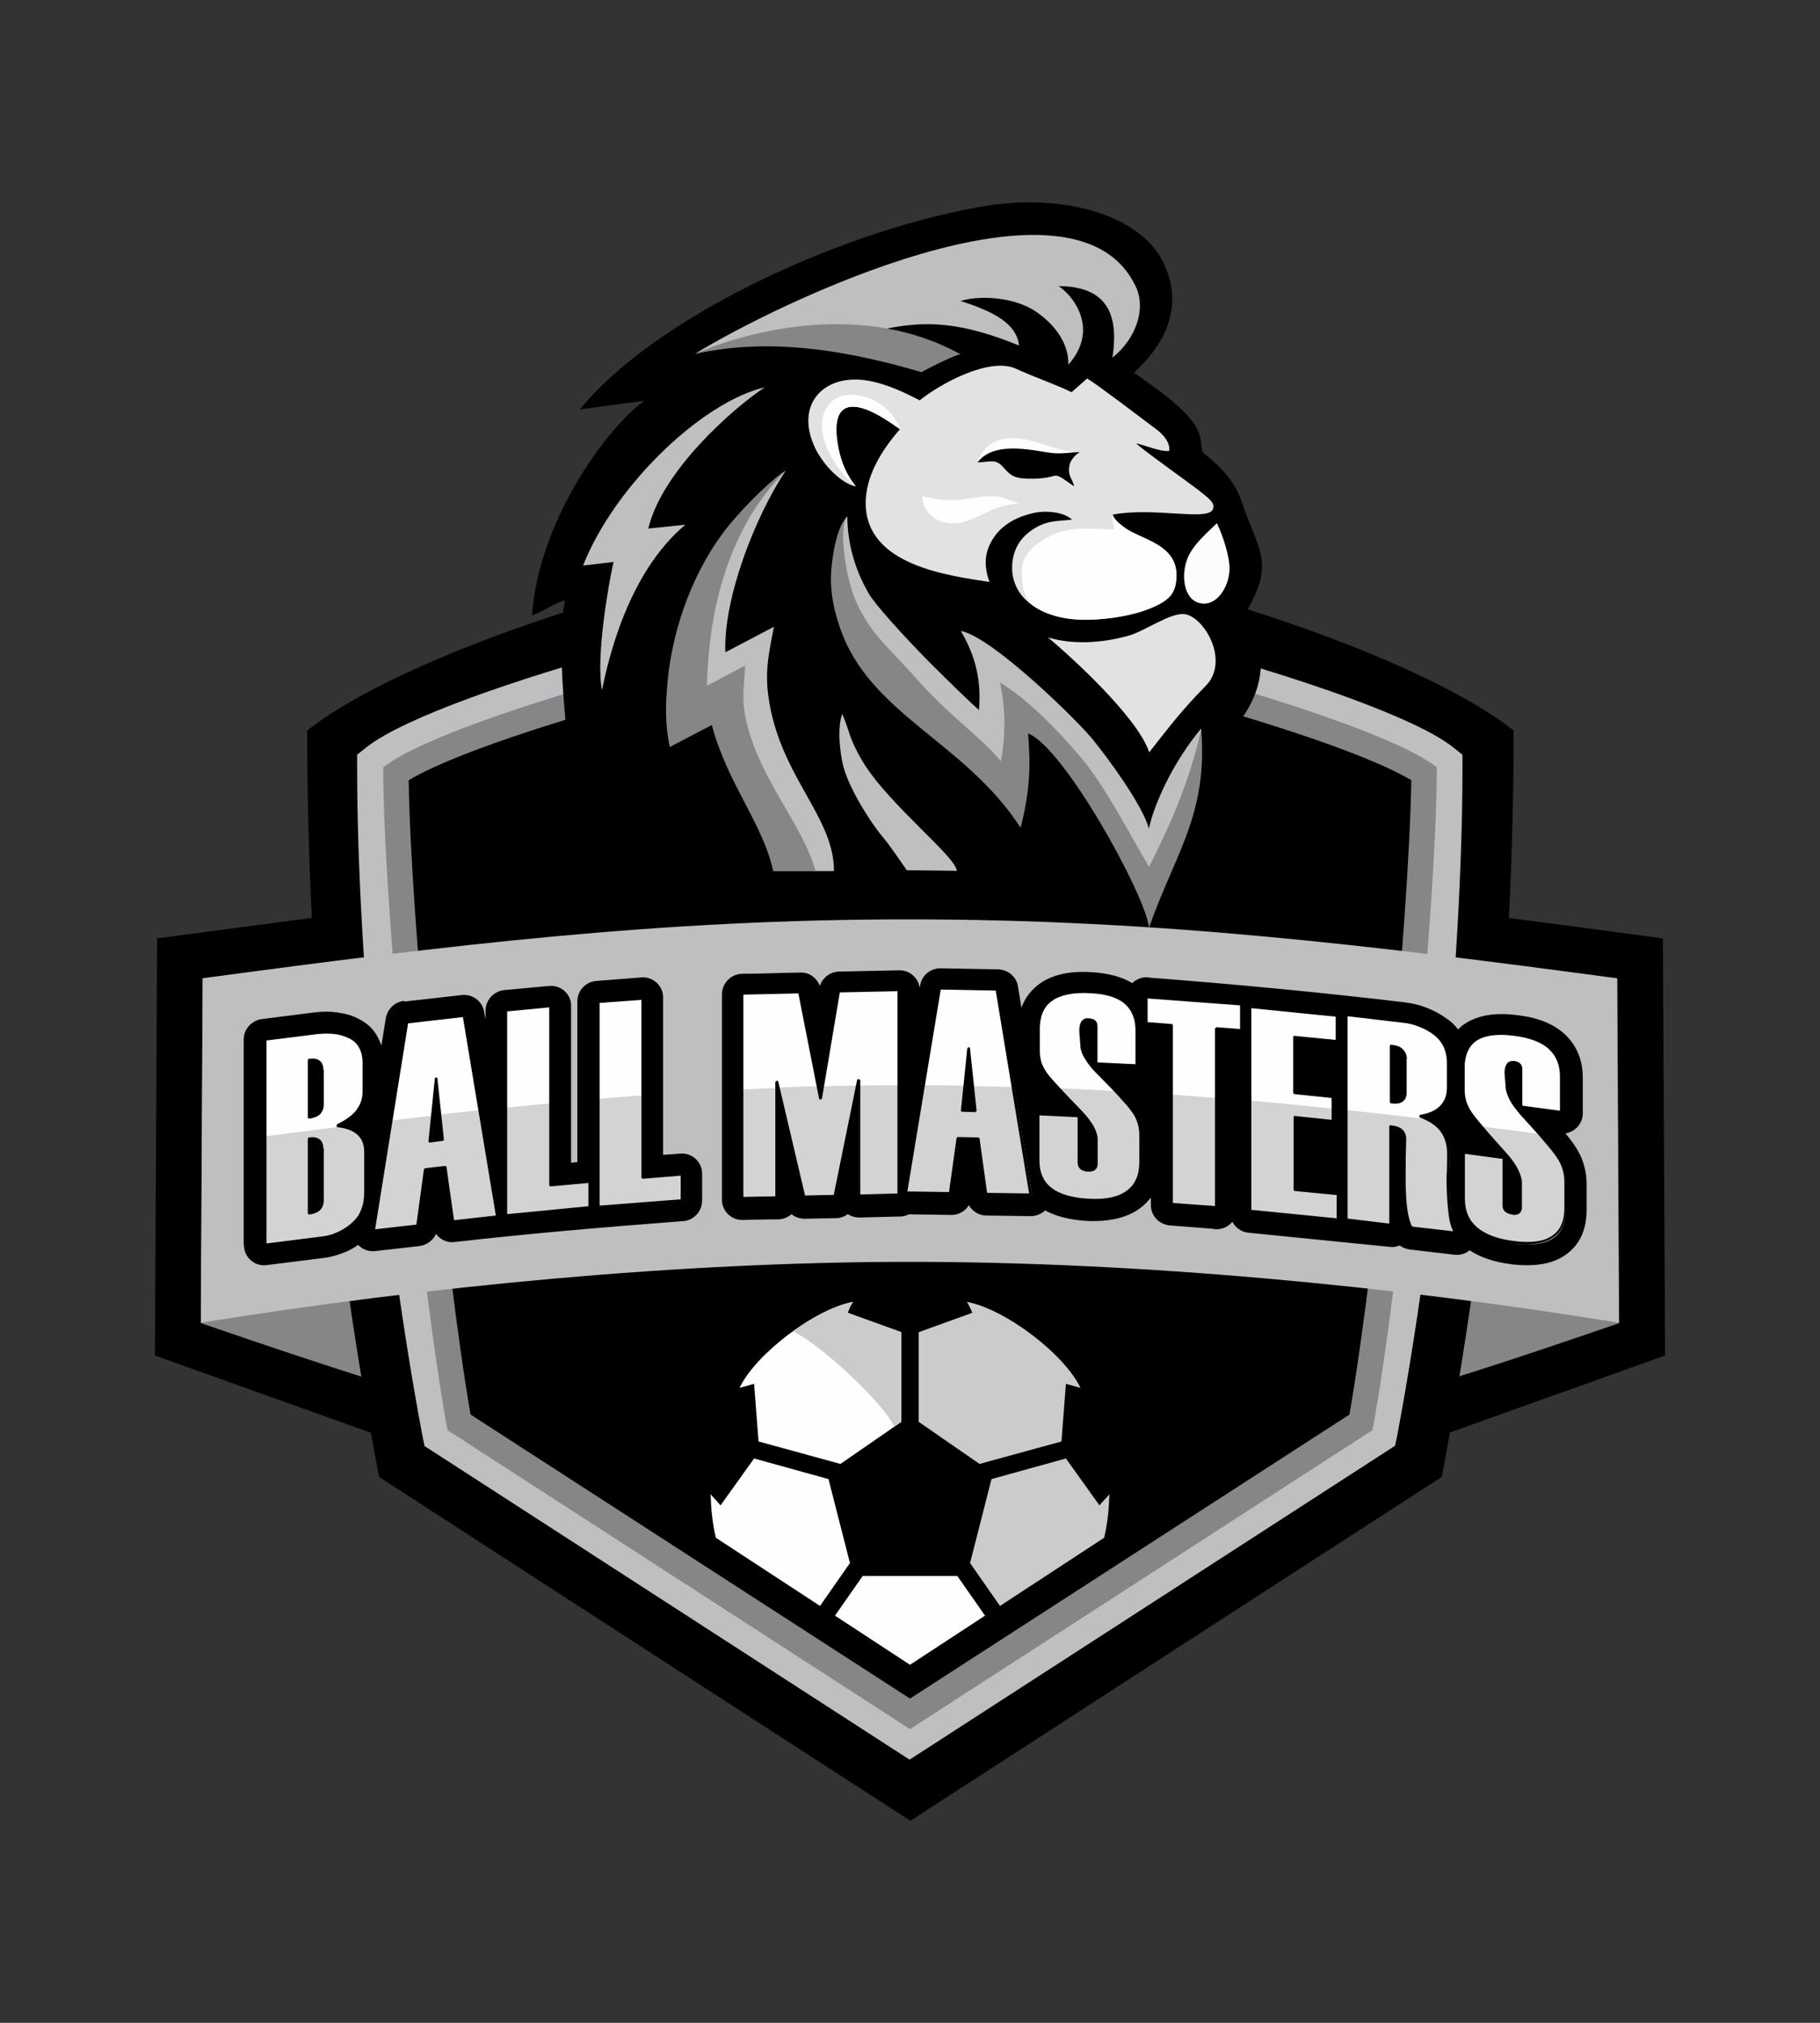
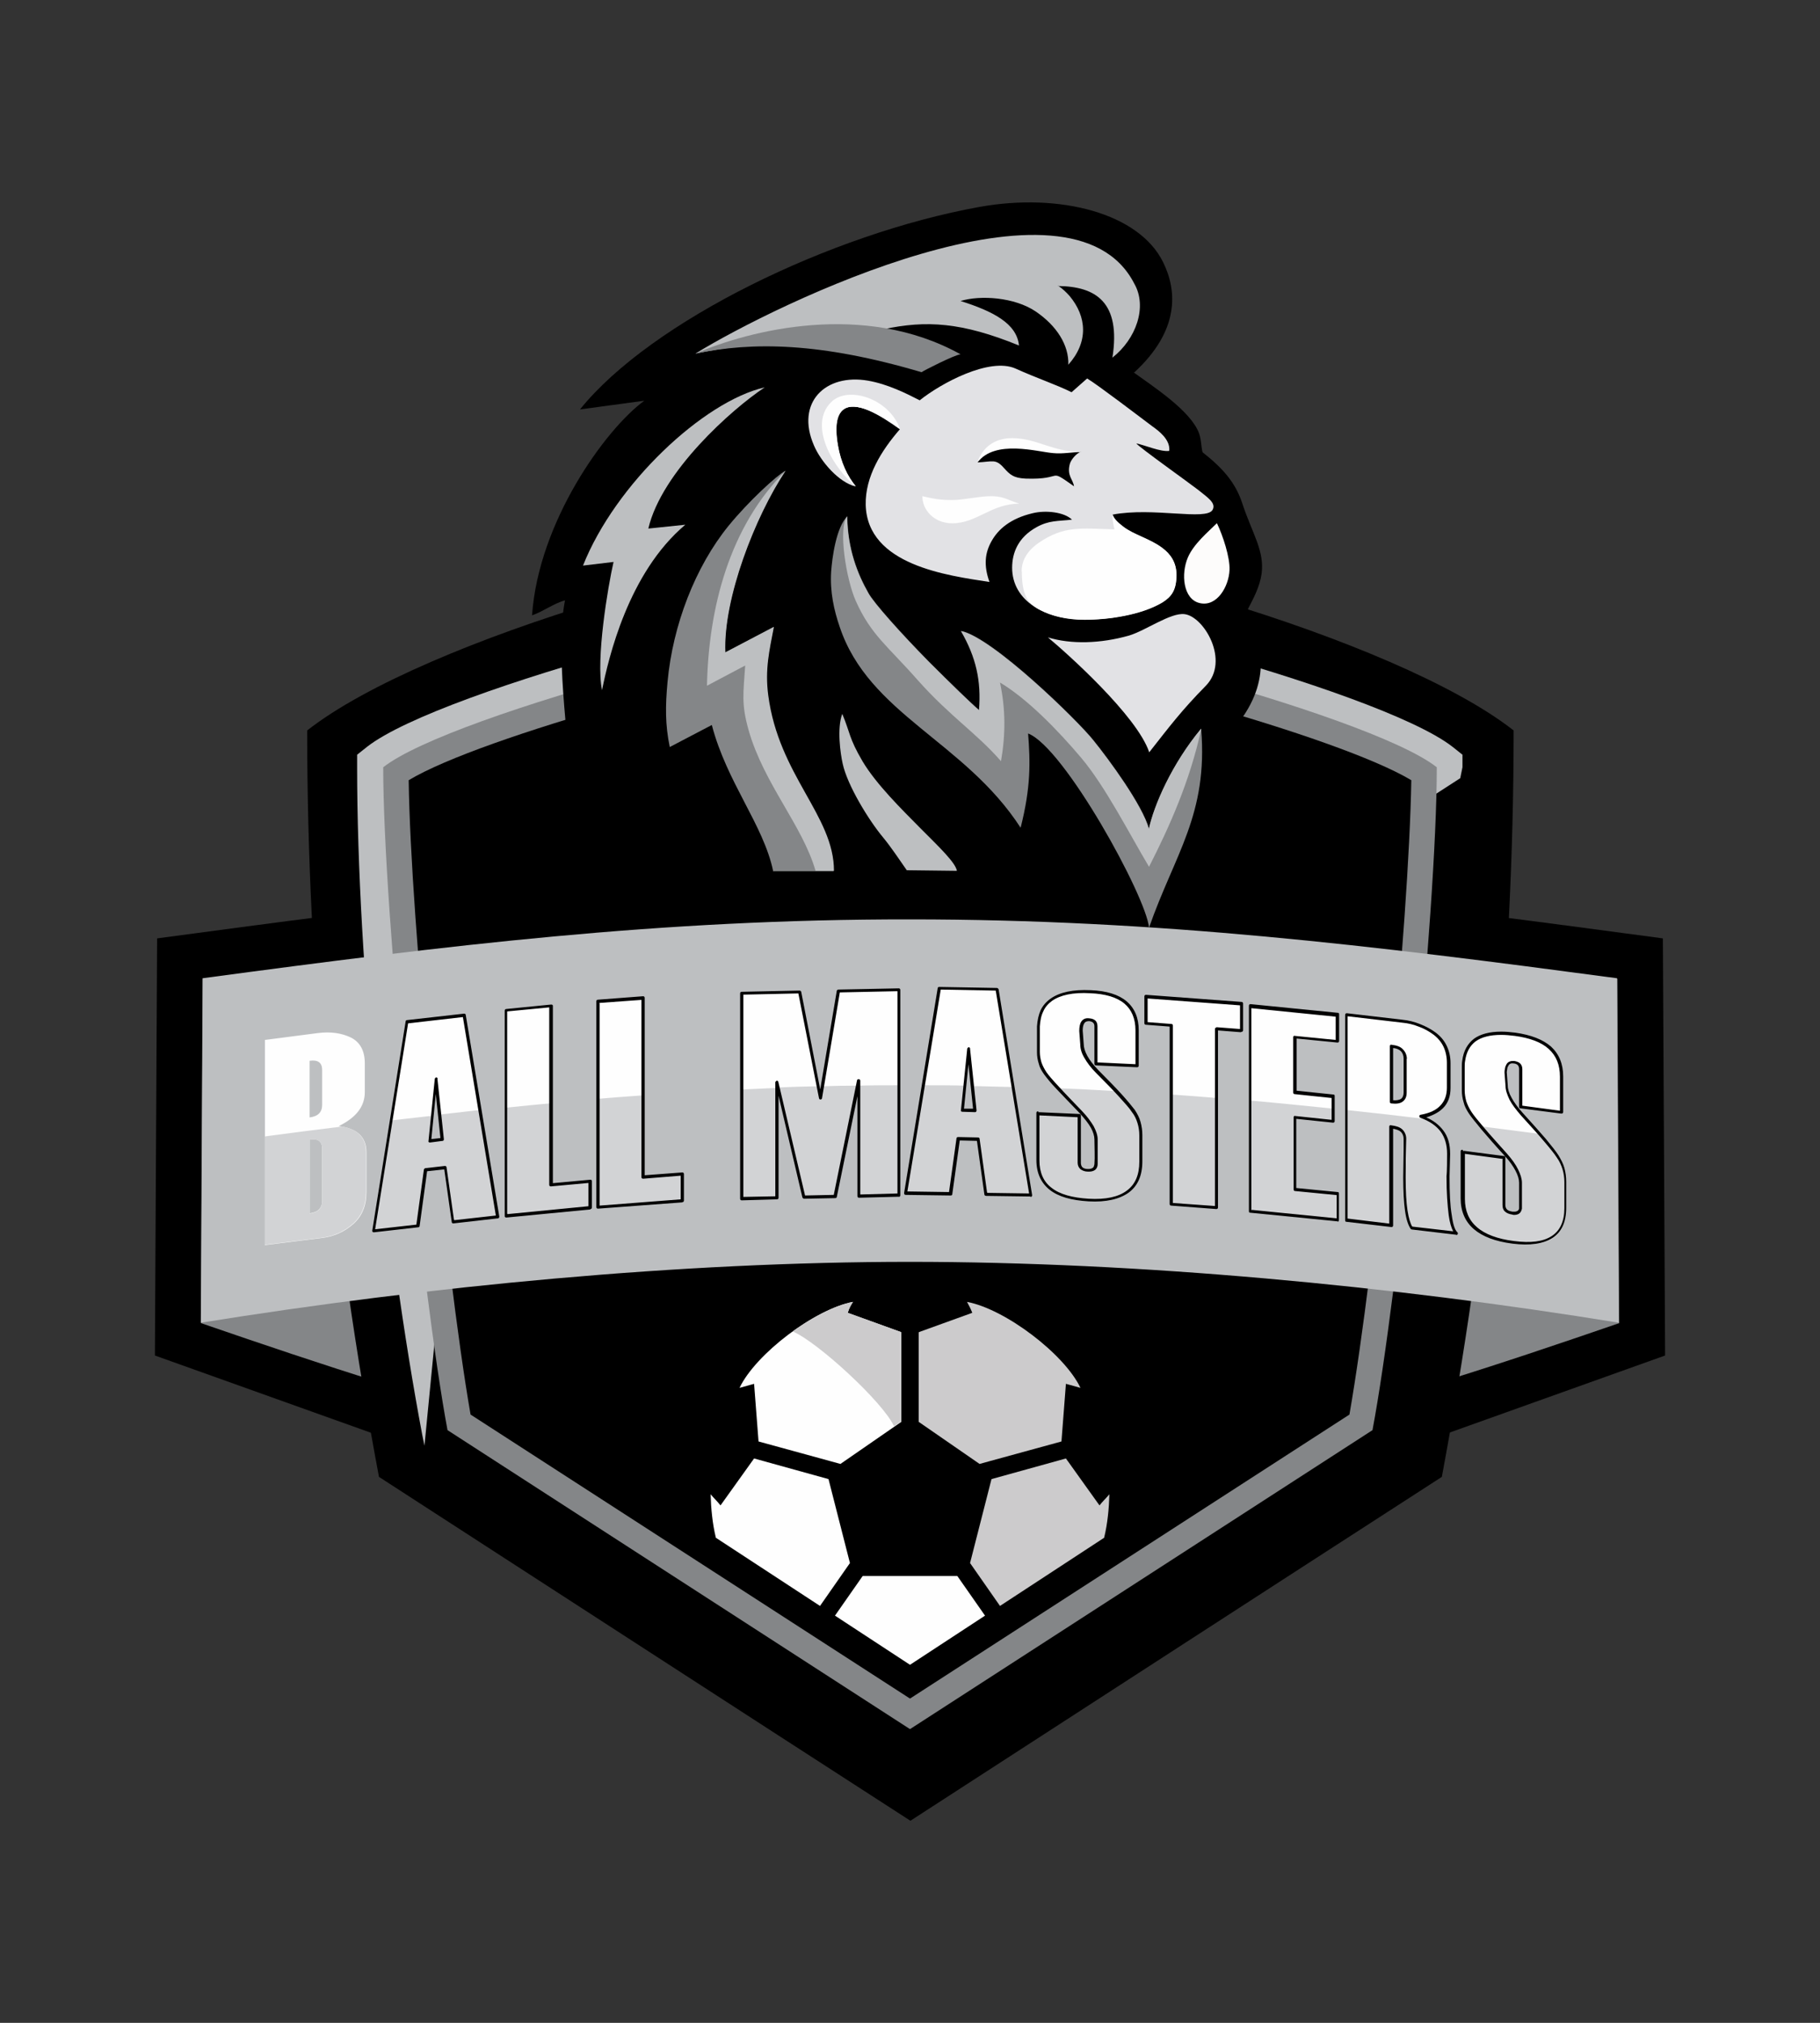
<svg xmlns="http://www.w3.org/2000/svg" xml:space="preserve" width="90px" height="100px" version="1.1" style="shape-rendering:geometricPrecision; text-rendering:geometricPrecision; image-rendering:optimizeQuality; fill-rule:evenodd; clip-rule:evenodd" viewBox="0 0 9000 10000">
  <rect x="0" y="0" width="9000" height="10000" fill="#333333" stroke="none" />
  <defs>
    <style type="text/css">
   
    .fil0 {fill:none}
    .fil3 {fill:#BDBFC1}
    .fil2 {fill:#848688}
    .fil1 {fill:black}
    .fil5 {fill:#CCCBCC}
    .fil6 {fill:#E2E2E5}
    .fil7 {fill:#FDFCFB}
    .fil4 {fill:#FEFEFE}
    .fil8 {fill:black;fill-rule:nonzero}
    .fil10 {fill:#D2D3D5;fill-rule:nonzero}
    .fil9 {fill:#FEFEFE;fill-rule:nonzero}
   
  </style>
  </defs>
  <g id="Capa_x0020_1">
    <rect class="fil0" width="9000" height="10000" />
    <path class="fil1" d="M2061 7164l-1295 -463 11 -2062 195 -26c608,-82 1173,-154 1752,-208 574,-52 1152,-86 1776,-86 624,0 1203,32 1776,86 577,54 1144,126 1752,208l195 26 11 2062 -1295 463 -4878 0 0 0z" />
    <path class="fil2" d="M1003 4838l-9 1703c1214,418 2264,749 3497,749 1233,0 2302,-331 3516,-749l-9 -1703 -6995 0z" />
    <path class="fil1" d="M4500 2676l0 0c712,0 2402,478 2985,935 0,1238 -128,2473 -355,3690 -877,566 -1753,1134 -2628,1700 -877,-566 -1753,-1134 -2628,-1700 -229,-1217 -355,-2452 -355,-3690 583,-457 2273,-935 2985,-935l0 0 -3 0 -1 0z" />
-     <path class="fil3" d="M2099 7147l-11 -54c-182,-964 -322,-2321 -322,-3300l0 -62 49 -39c368,-288 2207,-764 2684,-764 477,0 2316,477 2684,764l49 39 0 62c0,980 -140,2336 -322,3300l-11 54c-800,517 -1601,1035 -2401,1552l-2401 -1552 0 0 2 0z" />
+     <path class="fil3" d="M2099 7147l-11 -54c-182,-964 -322,-2321 -322,-3300l0 -62 49 -39c368,-288 2207,-764 2684,-764 477,0 2316,477 2684,764l49 39 0 62l-11 54c-800,517 -1601,1035 -2401,1552l-2401 -1552 0 0 2 0z" />
    <path class="fil2" d="M2213 7070l2287 1478 2287 -1478c128,-678 318,-2559 318,-3277 -343,-269 -2172,-738 -2605,-738 -434,0 -2262,469 -2605,738 0,718 191,2599 318,3277l0 0z" />
    <path class="fil1" d="M2327 6993l2173 1404 2173 -1404c63,-360 142,-992 201,-1621 57,-581 99,-1160 105,-1515 -182,-109 -595,-251 -1041,-377 -586,-166 -1214,-301 -1438,-301 -225,0 -852,135 -1438,301 -445,126 -860,268 -1041,377 5,355 48,934 105,1515 62,629 138,1261 201,1621z" />
    <g id="_2555419651712">
      <path class="fil4" d="M3563 7442c-15,-19 -34,-37 -49,-55 2,71 9,145 26,215l515 337 148 -212 -106 -415 -368 -102 -166 232z" />
      <path class="fil5" d="M5437 7442c15,-19 34,-37 49,-55 -2,71 -9,145 -26,215l-515 337 -148 -212 106 -415 368 -102 166 232z" />
      <polygon class="fil4" points="4129,7987 4500,8230 4871,7987 4734,7791 4266,7791 " />
      <path class="fil4" d="M4455 6585l-263 -95c8,-26 15,-37 26,-54 -188,35 -481,257 -561,425l72 -20 22 285 354 97 51 14 301 -208 0 -443 -2 0 0 -1z" />
      <path class="fil5" d="M4545 6585l263 -95c-9,-23 -14,-31 -26,-54 188,35 481,257 561,425l-72 -20 -22 285 -354 97 -51 14 -301 -208 0 -443 2 0 0 -1z" />
      <path class="fil5" d="M3920 6582c123,52 448,351 501,469l34 -23 0 -443 -263 -95c9,-28 15,-35 26,-54 -88,17 -197,74 -298,146l0 0 0 0z" />
    </g>
    <path class="fil1" d="M5606 1841c98,71 281,189 323,300 12,32 11,74 18,95 99,78 163,149 197,255 48,145 109,231 95,343 -9,66 -40,123 -68,177 55,143 128,328 -40,554 18,406 -102,697 -166,878l-2376 0c-18,-160 -74,-235 -217,-498l-252 134 -69 -423 -214 275c-35,-291 -89,-737 -43,-963 -54,14 -108,55 -163,74 32,-461 362,-920 555,-1061l-318 43c352,-437 1244,-869 1975,-1001 400,-72 791,32 909,274 69,140 83,337 -145,546l-2 -2 1 0z" />
    <path class="fil3" d="M5232 1412c22,15 40,32 57,51 86,103 94,228 -6,340 3,-97 -57,-192 -161,-263 -105,-71 -274,-82 -372,-52 161,51 278,111 289,220 -282,-115 -458,-126 -672,-80 115,35 197,92 269,155 -28,3 -60,20 -77,31 -500,-148 -837,-126 -1120,-66 398,-245 1858,-955 2170,-346 66,115 9,274 -108,366 43,-275 -83,-352 -268,-354l-2 -2 1 0z" />
    <path class="fil2" d="M4748 1752c-28,3 -175,77 -191,88 -500,-148 -837,-151 -1118,-92 265,-115 834,-261 1310,3l-2 2 1 -1z" />
    <path class="fil2" d="M3823 4305c-48,-228 -229,-437 -303,-721l-208 109c-23,-111 -22,-203 -11,-322 26,-281 137,-569 302,-772 98,-120 237,-248 281,-272 -58,88 -118,202 -168,325 -80,194 -137,408 -131,574l240 -126c-22,115 -46,209 -29,340 52,397 326,595 326,867l-300 0 0 -2 1 0z" />
    <path class="fil3" d="M3780 1916c-160,106 -508,415 -574,697l183 -19c-283,238 -380,661 -412,818 -31,-155 29,-511 57,-634l-151 18c160,-403 595,-811 898,-881l-2 0 1 1z" />
    <path class="fil3" d="M4033 4305c-65,-225 -255,-429 -331,-695 -37,-131 -26,-182 -17,-320l-189 100c8,-385 111,-786 389,-1063 -152,228 -309,634 -298,898l240 -126c-22,115 -45,209 -28,338 52,397 325,595 325,868l-89 0 -2 0 0 0z" />
    <path class="fil3" d="M4735 4305l-251 -3c-38,-54 -75,-111 -117,-162 -71,-85 -177,-258 -200,-365 -11,-49 -29,-174 -2,-246 40,95 32,118 100,234 68,114 191,235 292,337 91,91 168,165 175,205l2 0 1 0z" />
    <path class="fil6" d="M5683 3719c-60,-180 -408,-491 -501,-568 114,35 260,31 401,-9 83,-25 205,-114 274,-106 97,11 226,231 106,354 -120,122 -177,198 -280,329l0 0z" />
    <path class="fil7" d="M6018 2587c29,60 65,169 62,231 -3,80 -62,185 -149,163 -80,-20 -92,-143 -57,-225 29,-68 102,-128 143,-169l2 0 -1 0z" />
    <path class="fil6" d="M5005 2808c0,-75 29,-151 121,-202 62,-34 102,-29 175,-37 -37,-37 -128,-48 -194,-32 -111,26 -171,80 -203,137 -34,59 -40,122 -11,203 -208,-32 -604,-83 -612,-381 -3,-140 77,-268 169,-374 -45,-32 -102,-71 -157,-94 -98,-40 -185,-25 -151,174 14,83 48,154 89,203 -83,-20 -172,-123 -206,-203 -92,-212 57,-357 268,-320 97,17 189,63 255,97 106,-85 346,-214 474,-157 106,48 203,80 277,117l77 -68c52,31 263,192 323,237 31,22 89,65 83,121 -42,6 -119,-28 -163,-37 14,19 260,194 305,229 45,37 92,65 72,100 -32,54 -294,-15 -494,23 5,22 35,46 52,59 51,40 134,60 194,106 39,29 69,72 69,131 0,79 -25,109 -69,137 -51,31 -120,54 -195,68 -17,3 -35,6 -52,9 -46,6 -94,9 -138,9 -195,0 -358,-92 -358,-257l0 2 0 0z" />
    <path class="fil6" d="M4451 2122c-45,-32 -102,-71 -157,-94 -98,-40 -185,-25 -151,174 14,83 48,154 89,203 -105,-80 -241,-300 -123,-417 86,-85 291,-17 341,134l1 0z" />
    <path class="fil4" d="M5052 2825c0,-49 22,-98 85,-142 126,-85 205,-71 374,-66 -5,-20 -12,-54 -8,-72 5,22 35,46 52,59 51,40 134,60 194,106 39,29 68,69 69,131 0,77 -25,109 -69,137 -103,62 -265,86 -385,86 -86,0 -163,-17 -226,-51 -54,-31 -85,-68 -85,-188l-2 0 1 0z" />
    <path class="fil4" d="M5177 2287l-172 -43 -171 40c25,-72 83,-118 171,-118 121,0 200,68 340,68l-168 52 0 2 0 -1z" />
    <path class="fil1" d="M5344 2234c-20,6 -51,40 -55,65 -12,54 17,71 22,105 -135,-95 -42,-31 -240,-38 -60,-3 -77,-20 -106,-52 -42,-48 -57,-31 -131,-28 86,-115 298,-52 374,-46 51,5 94,-6 138,-5l-2 0 0 -1z" />
    <path class="fil4" d="M4909 2453c-59,-2 -142,19 -200,19 -59,0 -91,-6 -148,-19 0,69 59,134 148,134 122,0 192,-97 332,-97 -55,-17 -74,-35 -132,-37l0 0z" />
    <path class="fil4" d="M4451 2122c-52,-151 -257,-218 -341,-134 -118,117 18,337 123,417 -42,-49 -75,-120 -89,-203 -34,-198 52,-214 151,-174 55,23 112,60 157,94l-1 0z" />
    <path class="fil3" d="M4500 6238c-1135,0 -2382,120 -3507,301l9 -1703c1214,-163 2264,-292 3497,-291 1234,0 2284,129 3497,291l9 1703c-1124,-183 -2372,-301 -3507,-301l2 0z" />
-     <path class="fil8" d="M2001 4951l283 -32c55,-6 105,34 111,88l6 34 0 -45c0,-55 45,-100 100,-102l214 -20c55,-5 105,35 109,91 0,3 0,6 0,9l0 774 31 -3 0 -794c0,-55 43,-100 98,-102l218 -17c55,-5 105,37 108,94 0,3 0,5 0,8l0 775 85 -6c55,-5 105,37 108,94l0 138c0,55 -43,100 -98,102 -378,29 -749,60 -1126,103 -37,5 -71,-12 -92,-40 -14,32 -46,55 -82,60l-220 25c-32,3 -63,-9 -83,-31 -19,14 -39,25 -60,34 -35,15 -72,26 -112,31l-280 35c-55,8 -106,-32 -112,-88 0,-5 0,-9 -2,-12l0 -1015c0,-54 43,-98 97,-102l252 -32c40,-5 79,-5 114,0 38,5 74,15 106,32 43,22 74,51 95,92 6,12 12,26 17,39l22 -135c8,-46 45,-80 89,-85l5 3 -1 0zm3690 1001l0 -32c-15,20 -34,39 -55,54 -62,46 -149,66 -258,62 -85,-5 -155,-22 -209,-52 -14,12 -32,22 -52,26 -8,2 -15,2 -23,2l-217 -3c-37,0 -69,-22 -86,-51 -18,31 -55,51 -94,48l-203 -3c-14,8 -29,11 -46,11 -2,0 -5,0 -6,0l-191 5c-22,0 -42,-6 -58,-17 -17,12 -37,20 -59,20l-154 3c-25,0 -49,-8 -66,-23 -19,17 -42,26 -69,26 -57,0 -115,2 -172,3 -55,2 -102,-43 -103,-98l0 -1017c0,-55 45,-102 102,-102 94,0 191,-5 285,-6 45,-2 82,26 97,66 14,-43 55,-72 100,-71l292 -6c51,-2 95,37 102,86l2 -11c8,-52 55,-88 106,-85l280 5c49,2 91,37 98,85l0 0 17 105c3,-9 8,-18 11,-26 18,-37 45,-68 78,-92 62,-45 148,-65 257,-58 82,5 149,22 202,54 18,-17 43,-29 71,-29 5,0 8,0 12,2 421,32 843,72 1264,122 40,5 77,14 112,28 35,14 68,32 98,54l0 0c22,15 39,32 54,52 8,-8 15,-14 25,-22 49,-35 112,-54 191,-54 23,0 51,2 82,6 98,12 174,43 228,92 60,55 91,128 91,217l0 175c0,51 -37,92 -86,100 22,26 39,49 51,68 18,28 32,57 40,86 9,31 14,62 14,94l0 129c0,103 -37,180 -111,228 -63,42 -151,55 -261,42 -85,-11 -154,-34 -206,-69 -22,17 -48,25 -74,22l-222 -26c-18,-2 -35,-9 -51,-20 -12,5 -25,8 -39,8l-708 -71c-35,-3 -65,-25 -80,-54 -19,23 -46,37 -79,37 -5,0 -9,0 -12,-2l-218 -17c-54,-5 -94,-48 -94,-102l3 0 -3 -4z" />
    <path class="fil9" d="M1310 6156l0 -1015 262 -34c63,-8 117,0 163,22 46,23 69,66 69,128l0 142c0,71 -43,126 -129,168 91,11 137,54 137,129l0 197c0,68 -22,120 -65,158 -43,38 -95,62 -155,69l-280 35 -2 2 0 -1zm283 -695l0 -172c0,-35 -20,-51 -62,-45l0 280c42,-5 62,-26 62,-62l0 -2 0 1zm0 474l0 -257c0,-35 -20,-51 -62,-45l0 365c42,-5 62,-26 62,-62l0 -2 0 1zm867 80l-220 25 -37 -269 -98 11 -39 277 -220 25 165 -1034 283 -32 166 997 0 2 0 -2zm-275 -381l-32 -300 -31 306 62 -8 2 2 -1 0zm734 338l-415 40 0 -1015 223 -22 0 884 194 -19 0 131 -2 0 0 1zm457 -35l-417 31 0 -1015 223 -17 0 884 194 -14 0 131zm1072 -28l-198 5 0 -571 -117 572 -154 3 -134 -568 0 571 -174 5 0 -1015 286 -6 102 524 89 -529 298 -6 0 1015 2 0 0 0zm652 -2l-222 -3 -37 -274 -98 -2 -39 272 -221 -3 166 -1012 285 5 166 1018 0 -2 0 1zm-277 -418l-32 -303 -31 303 63 2 0 -2zm311 17l203 9 0 234c0,23 14,35 42,37 28,2 40,-9 40,-32l0 -120c0,-37 -25,-82 -74,-134 -95,-97 -154,-162 -177,-194 -23,-32 -35,-68 -35,-106l0 -114c0,-132 86,-194 258,-185 154,8 231,71 231,191l0 175 -203 -9 0 -186c0,-20 -11,-31 -34,-32 -26,-2 -40,17 -40,55l5 66c0,38 25,83 75,135 94,94 152,159 178,195 25,37 39,77 39,122l0 129c0,135 -86,198 -258,191 -166,-8 -249,-74 -249,-195l0 -232 0 0 -1 0zm1006 -412l-125 -9 0 883 -223 -17 0 -883 -125 -9 0 -132 472 35 0 132 1 0zm478 935l-435 -43 0 -1015 432 43 0 131 -209 -20 0 274 189 18 0 123 -189 -19 0 357 212 22 0 131 0 -2zm584 66l-220 -26c-23,-32 -35,-115 -35,-249l0 -2 2 -62c2,-85 2,-128 2,-129 0,-34 -23,-54 -68,-60l0 488 -221 -26 0 -1015 274 32c63,8 117,28 163,63 46,34 69,83 69,145l0 122c0,78 -46,126 -137,143 91,32 137,94 137,185l-3 111c0,163 14,257 40,282l-2 0 -1 -2zm-254 -695l0 -168c0,-35 -23,-55 -68,-62l0 274c45,5 68,-9 68,-46l0 2 0 0zm288 295l201 26 0 234c0,23 14,37 42,40 26,3 40,-6 40,-29l0 -120c0,-37 -25,-83 -74,-138 -94,-105 -152,-174 -175,-208 -23,-35 -34,-71 -34,-109l0 -114c0,-132 86,-186 257,-165 154,20 229,89 229,209l0 175 -202 -26 0 -186c0,-20 -11,-32 -34,-34 -26,-3 -40,14 -40,52l5 66c0,39 25,85 75,142 92,102 152,171 177,209 25,39 37,80 37,125l0 129c0,135 -86,191 -257,169 -165,-22 -248,-94 -248,-217l0 -232 0 2 1 0z" />
    <path class="fil10" d="M1310 6156l0 -538c129,-17 257,-34 383,-49 78,15 117,57 117,126l0 197c0,68 -22,120 -65,158 -43,38 -95,62 -155,69l-280 35 0 2 0 0zm283 -220l0 -257c0,-35 -20,-51 -62,-45l0 365c42,-5 62,-26 62,-62l0 -2 0 1zm867 80l-220 25 -37 -269 -98 11 -39 277 -220 25 88 -546c68,-8 134,-15 202,-23l-12 125 62 -8 -12 -123c68,-8 134,-15 202,-23l88 528 -2 3 -2 -2zm457 -43l-415 40 0 -537c74,-8 148,-15 223,-22l0 406 194 -19 0 131 -2 0 0 1zm457 -35l-417 31 0 -537c74,-6 148,-12 223,-17l0 406 194 -14 0 131 0 0zm1072 -28l-198 5 0 -548c66,-2 132,-2 198,-2l0 544 0 0 0 1zm-203 -543l-112 549 -154 3 -128 -543c66,-3 131,-5 197,-6l11 58 9 -58c57,-2 115,-3 174,-3l3 0 0 0zm-398 11l0 544 -174 5 0 -541c59,-3 115,-5 174,-8l0 0zm1255 531l-222 -3 -37 -274 -98 -2 -39 272 -221 -3 88 -534c68,0 135,0 203,2l-12 123 63 2 -12 -123c68,2 135,3 203,5l88 537 -3 -2 -1 0zm34 -401l203 9 0 234c0,23 14,35 42,37 28,2 40,-9 40,-32l0 -120c0,-37 -25,-82 -74,-134 -48,-49 -86,-89 -117,-122 97,3 194,8 289,14 42,45 71,78 86,100 25,37 39,77 39,122l0 129c0,135 -86,198 -258,191 -166,-8 -249,-74 -249,-195l0 -232 -1 -1zm883 -80l0 543 -223 -17 0 -543c74,5 149,11 223,17zm603 604l-435 -43 0 -548c137,12 274,26 411,40l0 62 -189 -18 0 357 212 22 0 131 2 -2 -1 -1zm585 66l-220 -26c-23,-32 -35,-115 -35,-249l0 -2 2 -62c2,-85 2,-128 2,-129 0,-34 -23,-54 -68,-60l0 488 -222 -26 0 -544c131,14 263,29 395,45 74,34 111,92 111,174l-3 111c0,163 14,257 40,281l-2 0 0 -1zm34 -400l202 26 0 234c0,23 14,37 42,40 26,3 40,-6 40,-29l0 -120c0,-37 -25,-83 -74,-138 -54,-59 -95,-108 -126,-143 95,12 191,25 286,37 48,54 80,94 97,120 25,39 37,80 37,125l0 129c0,135 -86,191 -257,169 -165,-22 -248,-94 -248,-217l0 -232 2 0 -1 -1z" />
    <g id="_2720279196912">
      <path class="fil8" d="M7238 5689l200 26c5,0 6,3 6,8l0 234c0,9 3,17 8,22 6,6 15,9 28,11 3,0 6,0 9,0 8,0 12,-2 17,-5 3,-3 6,-6 6,-12 0,-2 0,-3 0,-6l0 -120c0,-17 -6,-37 -17,-58 -12,-23 -29,-48 -54,-75l0 0c-48,-52 -85,-95 -114,-129 -29,-35 -51,-62 -63,-80 -12,-18 -22,-37 -26,-55 -6,-19 -9,-39 -9,-59l0 -114c0,-12 0,-23 2,-34 6,-48 26,-83 58,-108 32,-23 77,-35 135,-35 22,0 45,2 69,5 78,11 137,34 177,69 40,37 60,86 60,148l0 175c0,5 -3,8 -8,8 0,0 -2,0 -2,0l-202 -26c-5,0 -6,-3 -6,-8l0 -186c0,-8 -2,-14 -6,-19 -5,-5 -11,-8 -22,-9 -11,-2 -19,2 -23,8 -2,3 -3,5 -5,9l0 0c-2,3 -2,8 -3,12 0,5 -2,9 -2,15l5 66c0,17 6,37 19,60 12,23 31,48 55,75l0 0c46,51 85,94 114,128 29,35 51,63 63,82l0 0c12,20 23,40 29,62 6,22 9,45 9,68l0 129c0,71 -23,120 -68,149 -45,29 -111,39 -198,28 -85,-11 -148,-35 -191,-72 -43,-37 -65,-88 -65,-152l0 -232c0,-5 3,-8 8,-8 0,0 2,0 2,0l3 8 2 -3zm192 40l-186 -25 0 223c0,59 20,106 60,140 40,35 102,58 182,68 85,11 146,3 188,-25 40,-26 62,-72 62,-137l0 -129c0,-22 -3,-43 -9,-63 -6,-20 -15,-40 -28,-58l0 0c-12,-19 -34,-46 -63,-80 -29,-35 -68,-77 -114,-128l0 0c-25,-29 -45,-55 -57,-78 -12,-25 -20,-48 -20,-68l-5 -66c0,-6 0,-12 2,-17 0,-6 2,-11 3,-15l0 0c2,-5 5,-9 6,-12 8,-11 20,-15 37,-14 12,2 23,6 29,12 8,8 11,17 11,29l0 180 186 25 0 -168c0,-59 -18,-103 -55,-137 -37,-34 -94,-55 -168,-65 -25,-3 -46,-5 -68,-5 -55,0 -97,11 -126,32 -29,22 -46,54 -52,97 -2,9 -2,20 -2,32l0 114c0,18 3,35 8,54 6,17 14,34 25,51 11,17 32,43 62,78 29,35 68,77 114,129l0 0c25,28 43,54 55,78 12,25 19,46 19,66l0 120c0,3 0,5 0,8 -2,9 -5,17 -12,23 -6,5 -15,8 -26,8 -3,0 -6,0 -11,-2 -15,-2 -28,-8 -35,-15 -9,-8 -12,-19 -12,-32l0 -226 3 -3 -3 1z" />
      <path class="fil8" d="M7201 6104l-220 -26c-2,0 -5,-2 -5,-3l0 0c-12,-17 -22,-46 -28,-89 -6,-42 -9,-97 -9,-165 0,-46 2,-94 2,-140 0,-32 0,-49 0,-51 0,-15 -5,-26 -14,-35 -9,-8 -22,-12 -38,-15l0 478c0,5 -3,8 -8,8l-223 -26c-5,0 -6,-3 -6,-8l0 -1015c0,-5 3,-8 8,-8l274 32c32,3 62,11 89,22 28,11 54,25 77,42l0 0c25,19 42,40 54,65 12,25 19,54 19,86l0 122c0,42 -12,75 -37,100 -20,20 -48,35 -83,46 35,15 63,37 83,63 25,32 35,71 35,118l-3 111c0,82 3,145 11,191 6,45 15,74 28,85 3,3 3,8 0,11 -2,2 -5,3 -6,3l2 0 -2 -2zm-215 -40l200 23c-9,-17 -17,-43 -22,-79 -6,-48 -11,-112 -11,-194 3,-19 3,-89 3,-111 0,-43 -11,-80 -32,-109 -22,-29 -55,-52 -100,-68 -3,-2 -5,-3 -5,-6 -2,-5 2,-8 6,-9 45,-8 77,-23 98,-46 22,-23 32,-52 32,-89l0 -122c0,-29 -6,-57 -17,-80 -11,-23 -28,-43 -49,-59l0 0c-23,-17 -48,-31 -74,-40 -26,-11 -55,-17 -86,-20l-265 -31 0 1000 206 25 0 -478 0 -2c0,-5 5,-8 9,-6 25,3 43,9 55,20 12,11 20,28 20,46 -2,63 -3,128 -3,192 0,68 3,122 9,162 6,38 14,65 23,80l0 0 3 1zm-45 -663l0 -168c0,-15 -5,-28 -14,-37 -9,-8 -22,-14 -38,-15l0 258c17,2 31,-2 38,-6 9,-6 14,-17 14,-32l0 0 0 0zm15 -168l0 168c0,20 -6,35 -20,45 -12,9 -31,12 -55,9 -5,0 -8,-3 -8,-8l0 -274 0 -2c0,-5 5,-8 9,-6 25,3 43,9 55,22 12,12 20,28 20,48l-2 -2 1 0z" />
      <path class="fil8" d="M6616 6038l-434 -43c-5,0 -6,-3 -6,-8l0 -1015c0,-5 3,-8 8,-8l432 43c5,0 6,3 6,8l0 131c0,5 -3,8 -8,8l-202 -20 0 258 182 19c5,0 6,3 6,8l0 123c0,5 -3,8 -8,8l-182 -19 0 342 205 20c5,0 6,3 6,8l0 131c0,5 -3,8 -8,8l-2 0 3 0 2 -2zm-426 -57l420 42 0 -115 -205 -20c-5,0 -8,-3 -8,-8l0 -357 0 0c0,-5 5,-8 8,-6l180 19 0 -108 -182 -19c-5,0 -8,-3 -8,-8l0 -274 0 0c0,-5 5,-8 8,-6l202 20 0 -115 -417 -42 0 1000 2 -3 0 0z" />
      <path class="fil8" d="M6138 5103l-115 -9 0 875c0,5 -3,8 -8,8l-223 -17c-5,0 -8,-3 -8,-8l0 -877 -117 -9c-5,0 -8,-3 -8,-8l0 -132c0,-5 3,-8 8,-8l472 35c5,0 8,3 8,8l0 132c0,5 -3,8 -8,8l-2 0 0 2 1 0zm-123 -25l117 9 0 -117 -457 -34 0 117 117 9c5,0 8,3 8,8l0 877 208 15 0 -875c0,-5 5,-8 8,-8l0 -2 -1 1z" />
      <path class="fil8" d="M5134 5498l203 9c5,0 8,3 8,8l0 234c0,9 3,17 8,22 6,5 15,8 26,8l3 0c9,0 17,-2 22,-6 5,-3 6,-9 8,-17 3,-37 0,-85 0,-123 0,-17 -6,-37 -17,-57 -12,-22 -31,-45 -54,-71l0 0c-46,-48 -85,-88 -115,-120 -31,-32 -51,-58 -63,-74l0 0c-12,-17 -22,-34 -26,-52 -6,-19 -9,-37 -9,-57l0 -114c0,-5 0,-9 0,-14 2,-31 8,-57 18,-80 11,-23 28,-42 49,-57 45,-32 111,-46 198,-42 79,3 139,22 178,55 40,34 60,82 60,143l0 175c0,5 -3,8 -8,8l-203 -9c-5,0 -8,-3 -8,-8l0 -186c0,-15 -9,-23 -26,-25 -11,0 -19,3 -23,9 -6,8 -9,20 -9,38l5 66c0,17 6,37 18,59 12,22 31,46 55,71l0 0c46,46 85,86 114,118 29,32 51,59 65,77l0 0c12,18 23,38 29,60 6,22 9,43 9,66l0 129c0,71 -23,122 -68,155 -45,32 -111,48 -198,43 -85,-5 -149,-23 -192,-57 -43,-34 -66,-83 -66,-148l0 -232c0,-5 3,-8 8,-8l2 0 0 2 -1 2zm194 25l-188 -9 0 223c0,59 20,105 60,135 40,32 102,49 183,54 85,5 148,-9 189,-40 42,-31 62,-78 62,-143l0 -129c0,-22 -3,-43 -9,-62 -6,-20 -15,-39 -28,-55l0 0c-12,-19 -34,-43 -63,-75 -29,-32 -68,-72 -114,-118l0 0c-26,-26 -45,-52 -58,-75 -14,-23 -20,-46 -20,-66l-5 -66c0,-20 3,-37 11,-48 8,-11 20,-17 37,-15 28,2 42,14 42,40l0 178 188 9 0 -168c0,-57 -19,-102 -55,-132 -37,-31 -94,-48 -169,-51 -85,-5 -148,9 -189,38 -19,14 -34,31 -43,52 -11,22 -15,46 -17,74 0,5 0,8 0,12l0 114c0,18 3,35 8,52 6,17 14,32 25,49l0 0c12,17 32,40 62,72 29,32 68,72 114,120l0 0c25,26 43,51 57,74 12,23 20,45 20,65l0 120 0 3c0,12 -5,22 -12,28 -8,6 -18,9 -31,9l-5 0c-15,0 -28,-5 -37,-12 -9,-8 -14,-19 -14,-32l0 -226 2 2 -3 -1z" />
      <path class="fil8" d="M5098 5915l-222 -3c-3,0 -8,-3 -8,-6l-37 -266 -85 -2 -37 266c0,5 -5,6 -8,6l-222 -3c-5,0 -8,-3 -8,-8l0 -2 166 -1012c0,-5 5,-6 8,-6l285 5c3,0 6,3 8,6l166 1018c0,5 -2,8 -6,9 0,0 -2,0 -2,0l0 -3 2 1zm-215 -18l206 3 -165 -1003 -272 -5 -165 998 206 3 37 -266c0,-3 3,-6 8,-6l98 2c5,0 8,3 8,6l37 266 2 2 0 0zm-71 -415l-23 -221 -22 220 46 0 -2 2 1 -1zm-15 -297l32 303 0 2c0,5 -3,8 -8,8l-63 -2c-5,0 -8,-5 -6,-8l31 -303c0,-3 3,-6 6,-8 5,0 8,3 8,6l0 2z" />
      <path class="fil8" d="M4446 5916l-198 5c-5,0 -8,-3 -8,-8l0 -494 -102 498c0,3 -3,6 -8,6l-154 3c-3,0 -6,-3 -8,-6l-118 -503 0 504c0,5 -3,8 -8,8l-174 5c-5,0 -8,-3 -8,-8l0 -1015c0,-5 3,-8 8,-8l286 -6c3,0 8,3 8,6l94 483 82 -488c0,-3 5,-6 8,-6l298 -6c5,0 8,3 8,8l0 1015c0,5 -3,8 -8,8l0 0 2 -2 0 1zm-191 -11l183 -5 0 -1000 -285 6 -88 523c0,3 -3,6 -6,6 -5,2 -8,-2 -9,-6l-102 -518 -272 6 0 1000 158 -3 0 -563c0,-3 3,-6 6,-8 5,-2 8,2 9,6l132 561 142 -3 115 -566c0,-3 3,-6 8,-6 5,0 8,3 8,8l0 563 0 -2 1 1z" />
      <path class="fil8" d="M3374 5944l-417 31c-5,0 -8,-3 -8,-8l0 -1017c0,-5 3,-8 8,-8l223 -17c5,0 8,3 8,8l0 877 186 -14c5,0 8,3 8,8l0 131c0,5 -3,8 -8,8l0 2 0 -1zm-409 -984l0 1000 401 -31 0 -117 -185 15c-5,0 -8,-2 -9,-6 0,-2 0,-2 0,-3l0 -875 -208 15 0 2 1 0z" />
      <path class="fil8" d="M2919 5979l-415 40c-5,0 -8,-3 -8,-6l0 -1017c0,-5 3,-8 8,-8l222 -22c5,0 8,3 8,6l0 877 185 -17c5,0 8,3 8,6l0 131c0,5 -3,8 -8,8l2 2 -2 0zm-409 23l400 -39 0 -115 -186 17c-5,0 -8,-3 -8,-8l0 -877 -208 20 0 1000 2 2 0 0z" />
      <path class="fil8" d="M2462 6023l-220 25c-5,0 -8,-3 -8,-6l-37 -261 -85 9 -37 271c0,3 -3,6 -6,6l-220 25c-5,0 -8,-3 -8,-6 0,-2 0,-2 0,-3l165 -1034c0,-3 3,-6 6,-6l283 -32c5,0 8,3 8,6l166 997c0,5 -2,8 -6,9l0 0 -2 2 1 -2zm-215 9l205 -23 -163 -981 -271 31 -163 1018 204 -23 37 -271c0,-3 3,-6 6,-8l98 -11c5,0 8,3 8,6l37 261 2 0 0 1zm-69 -406l-23 -218 -22 223 45 -5zm-15 -294l32 300c0,5 -3,8 -6,8l-62 8c0,0 -2,0 -2,0 -5,0 -8,-5 -6,-8l31 -306c0,-3 3,-6 6,-8 5,0 8,3 8,6l-2 0 1 0z" />
-       <path class="fil8" d="M1303 6156l0 -1015c0,-5 3,-8 8,-8l260 -32c32,-5 62,-5 89,0 28,3 54,12 77,23 25,12 43,29 55,52 12,23 19,51 19,83l0 142c0,37 -11,71 -34,100 -18,25 -45,45 -78,63 35,8 63,20 83,38 25,23 37,54 37,94l0 197c0,34 -6,66 -17,92 -11,28 -28,51 -51,71l0 0c-22,20 -46,35 -72,48 -26,12 -55,20 -86,23l-280 35c-5,0 -8,-3 -9,-6l0 -2 0 2 -1 0zm15 -1009l0 1000 271 -34c29,-3 57,-11 82,-23 25,-11 48,-26 69,-45l0 0c22,-19 37,-40 46,-66 11,-26 15,-54 15,-88l0 -197c0,-35 -11,-63 -32,-83 -22,-20 -54,-34 -98,-38 -3,0 -5,-2 -6,-5 -2,-3 0,-8 3,-11 42,-20 74,-43 94,-69 20,-26 31,-57 31,-91l0 -142c0,-31 -6,-55 -17,-75 -11,-20 -26,-35 -48,-46 -22,-11 -46,-19 -72,-22 -26,-3 -55,-3 -86,0l-254 32 3 2 -1 1zm268 787l0 -257c0,-15 -5,-26 -12,-32 -8,-6 -18,-8 -34,-6l0 348c14,-3 26,-8 34,-15 9,-9 14,-22 14,-37l-2 0 0 -1zm15 -257l0 257c0,20 -6,35 -18,48 -11,11 -28,18 -51,22 0,0 -2,0 -2,0 -5,0 -8,-3 -8,-8l0 -365c0,-3 3,-8 6,-8 23,-3 40,0 52,9 12,9 19,23 19,45l2 0 0 0zm-15 -217l0 -172c0,-15 -5,-26 -12,-32 -8,-6 -18,-8 -34,-6l0 265c14,-3 26,-8 34,-15 9,-9 14,-22 14,-37l-2 -2 0 -1zm15 -172l0 172c0,20 -6,35 -18,48 -11,11 -28,18 -51,22 0,0 -2,0 -2,0 -5,0 -8,-3 -8,-8l0 -280c0,-3 3,-8 6,-8 23,-3 40,0 52,9 12,9 19,23 19,45l2 0 0 0z" />
    </g>
    <path class="fil2" d="M5940 3605c34,423 -131,617 -258,981 -14,-155 -420,-892 -598,-960 11,142 14,265 -37,466 -277,-428 -751,-561 -895,-994 -28,-82 -48,-171 -42,-271 5,-71 25,-220 80,-275 2,162 51,285 105,380 26,48 162,200 298,338 108,108 211,208 249,240 32,-51 14,-163 -3,-220 -25,-66 -37,-88 -86,-171 155,31 577,443 654,540 78,97 243,321 275,438 25,-117 114,-322 258,-495l0 2 0 1z" />
    <path class="fil3" d="M5940 3605c-57,260 -158,484 -258,680 -100,-168 -215,-395 -334,-537 -118,-140 -269,-294 -403,-374 28,131 28,257 5,389 -122,-140 -251,-220 -412,-401 -148,-168 -231,-223 -306,-391 -48,-108 -88,-358 -43,-418 2,162 51,285 105,380 26,48 162,200 298,338 108,108 211,208 249,240 12,-146 -15,-263 -89,-391 155,31 577,443 654,540 79,97 243,321 275,438 25,-117 114,-322 258,-495l2 2 -1 0z" />
  </g>
</svg>